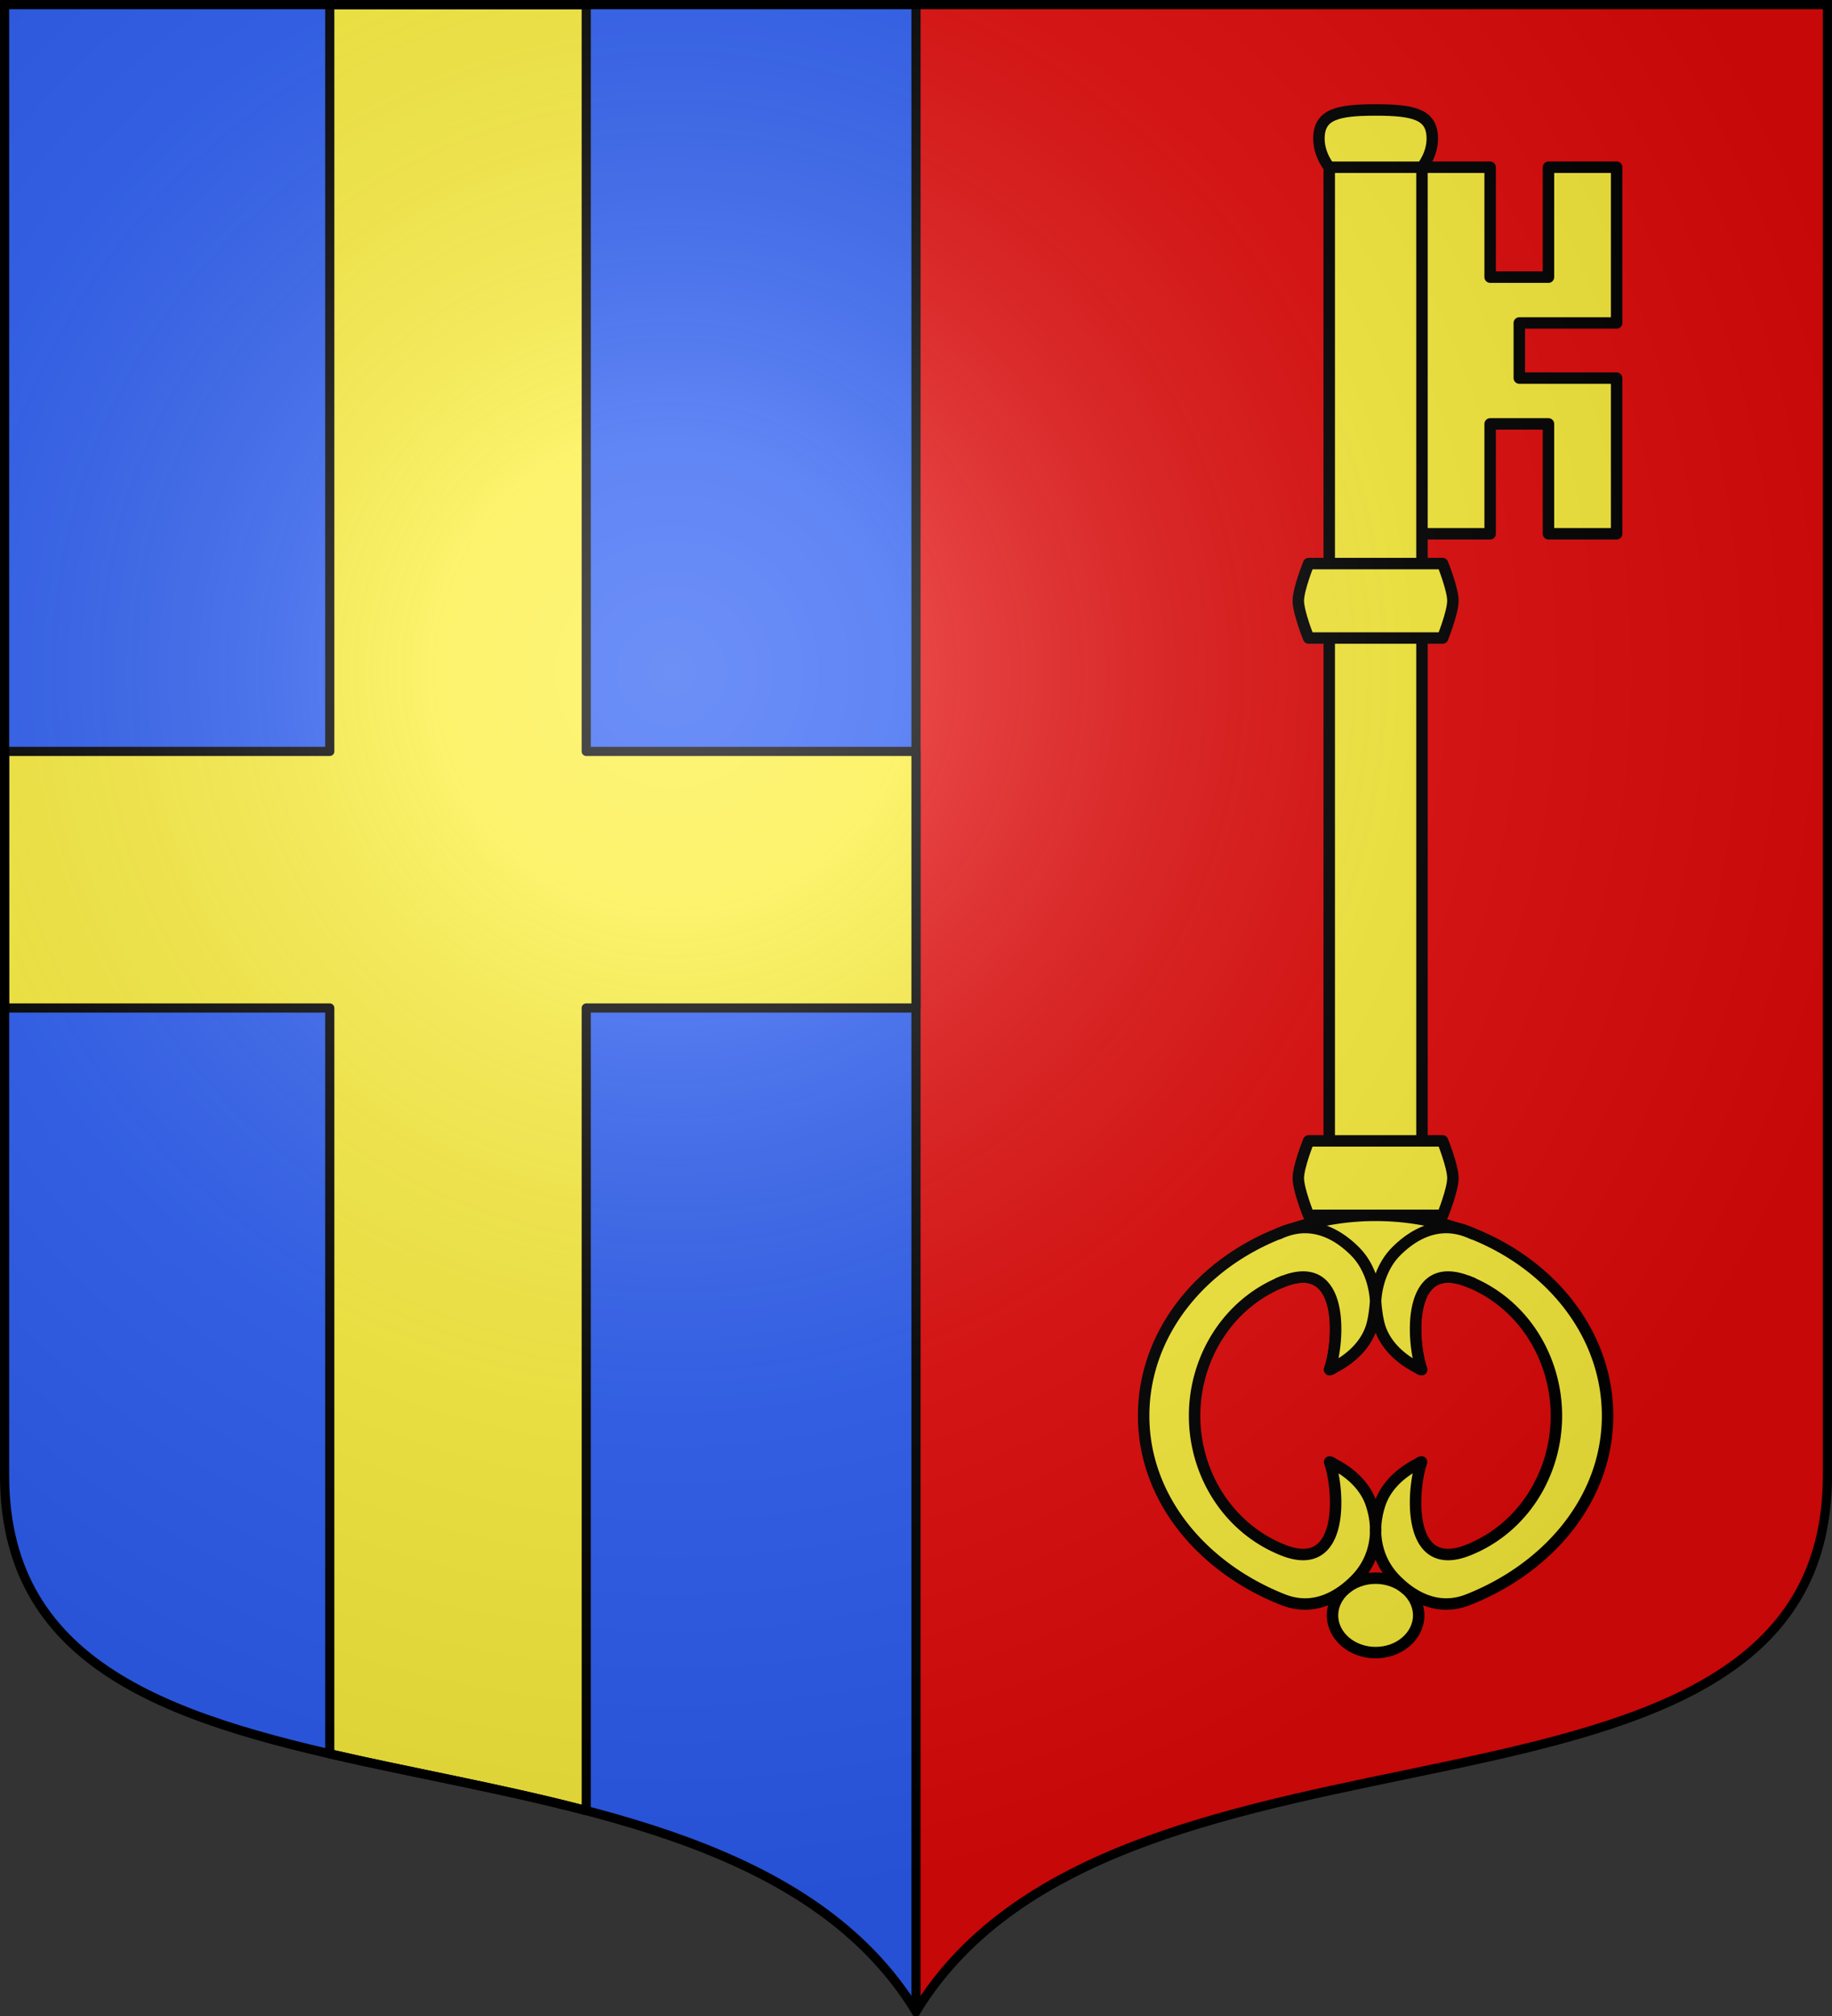
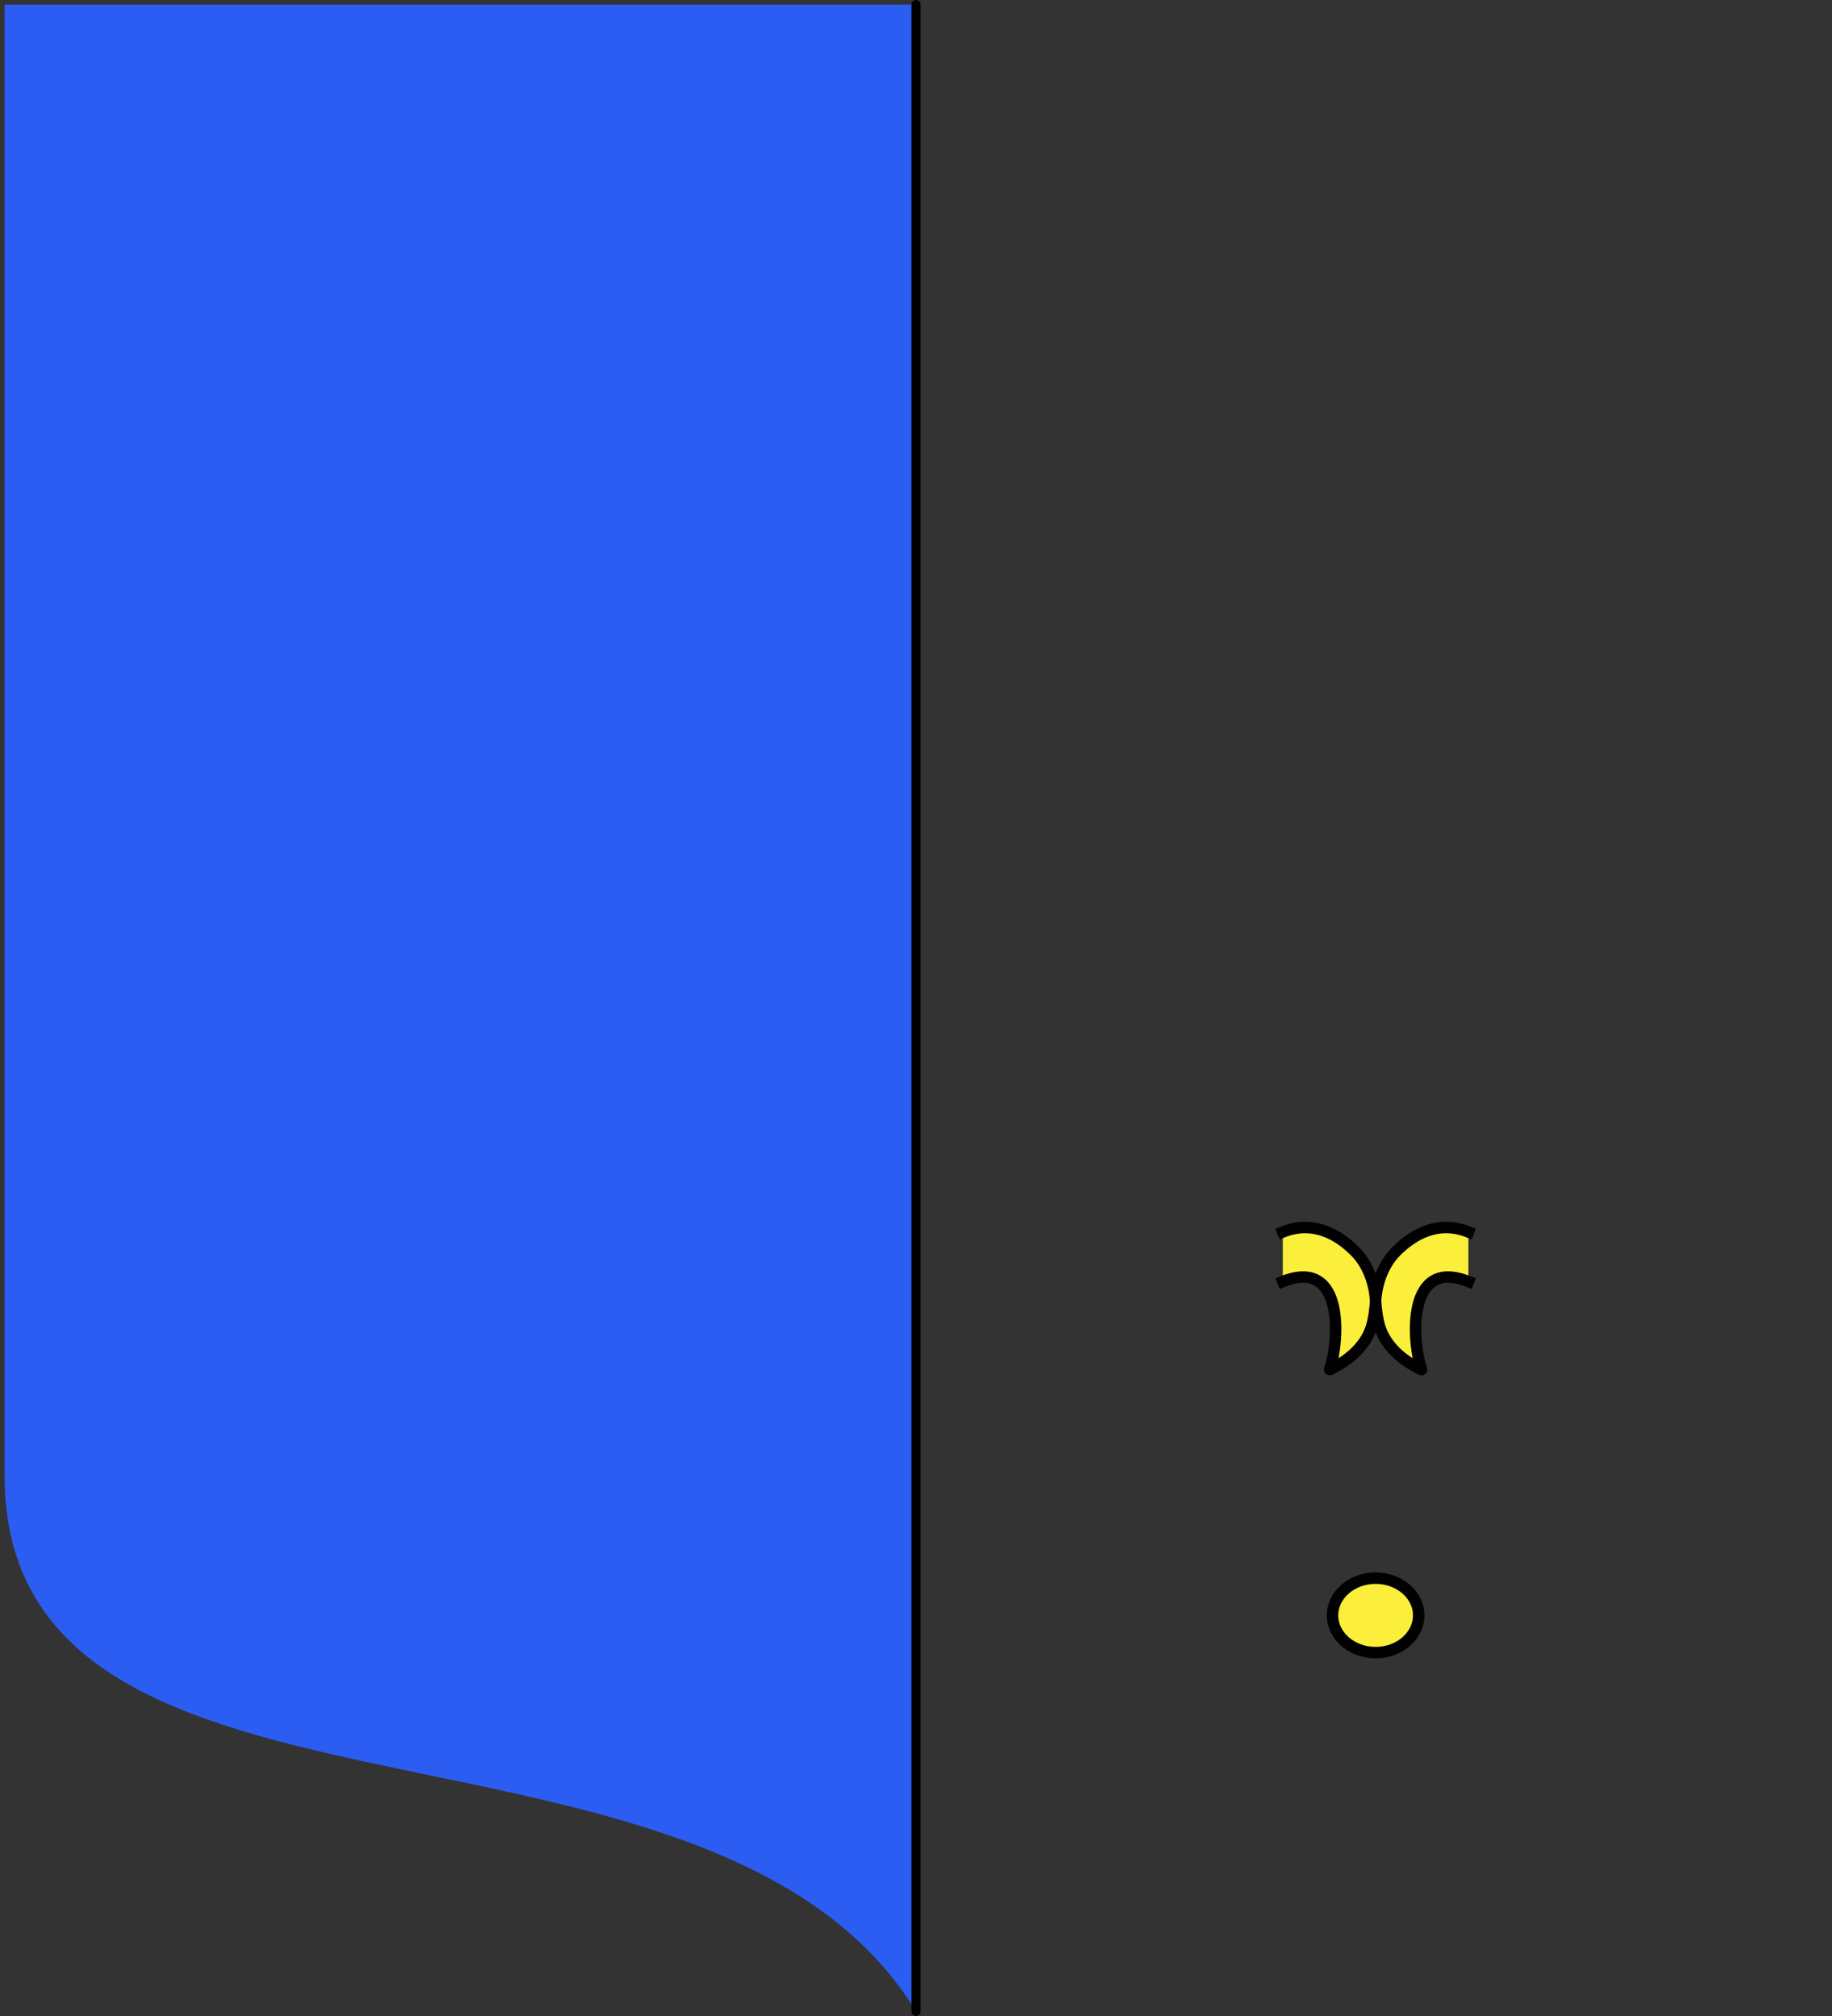
<svg xmlns="http://www.w3.org/2000/svg" xmlns:xlink="http://www.w3.org/1999/xlink" width="600" height="660" version="1.0">
  <rect width="100%" height="100%" fill="#333333" stroke="none" />
  <defs>
    <radialGradient id="b" cx="-80" cy="-80" r="405" gradientUnits="userSpaceOnUse">
      <stop offset="0" style="stop-color:#fff;stop-opacity:.31" />
      <stop offset=".19" style="stop-color:#fff;stop-opacity:.25" />
      <stop offset=".6" style="stop-color:#6b6b6b;stop-opacity:.125" />
      <stop offset="1" style="stop-color:#000;stop-opacity:.125" />
    </radialGradient>
-     <path id="a" d="M-298.5-298.5V183c0 129.055 231.64 65.948 298.5 175.5C66.86 248.948 298.5 312.055 298.5 183v-481.5h-597z" />
  </defs>
  <g transform="translate(0 -392.362)">
    <use xlink:href="#a" width="744.094" height="1052.362" style="fill:#e20909" transform="translate(300 692.362)" />
    <path d="M1.5 393.862v481.5c0 129.055 231.64 65.948 298.5 175.5v-657H1.5z" style="fill:#2b5df2" />
    <path d="M300 658.5V1.5" style="opacity:1;fill:none;fill-opacity:1;fill-rule:nonzero;stroke:#000;stroke-width:3;stroke-linecap:round;stroke-linejoin:round;stroke-miterlimit:4;stroke-dasharray:none;stroke-dashoffset:0;stroke-opacity:1" transform="translate(0 392.362)" />
-     <path d="M108 1.5V246H1.5v84H108v244.156c26.967 6.227 56.174 11.313 84 18.594V330h108v-84H192V1.5h-84z" style="fill:#fcef3c;fill-opacity:1;fill-rule:nonzero;stroke:#000;stroke-width:3;stroke-linecap:butt;stroke-linejoin:round;stroke-miterlimit:4;stroke-opacity:1" transform="translate(0 392.362)" />
  </g>
-   <path d="M509.646 519.038v33.984h-21.25v12.031h21.25v33.985h-14.883v-23.985h-12.735v23.985h-14.882v-80h14.882v23.984h12.735v-23.984h14.883zM446.896 519.038h20.25v212.5h-20.25v-212.5zM457.02 506.538c-8.488 0-12.367 1.004-12.374 6.25-.006 3.579 2.25 6.25 2.25 6.25h20.25s2.255-2.671 2.25-6.25c-.008-5.246-3.887-6.25-12.375-6.25zM442.396 731.538h29.25s2.25 5.574 2.25 8.125c0 2.55-2.25 8.125-2.25 8.125h-29.25s-2.25-5.575-2.25-8.125 2.25-8.125 2.25-8.125z" style="fill:#fcef3c;fill-opacity:1;stroke:#000;stroke-width:2.5;stroke-linecap:butt;stroke-linejoin:round;stroke-miterlimit:4;stroke-dasharray:none;stroke-opacity:1" transform="matrix(1.5 0 0 1.5 -235.005 -723.803)" />
  <path d="M457.02 826.975c5.195 0 9.406 3.638 9.406 8.125s-4.21 8.125-9.405 8.125c-5.195 0-9.406-3.638-9.406-8.125s4.211-8.125 9.406-8.125z" style="fill:#fcef3c;stroke:#000;stroke-width:2.5;stroke-linecap:butt;stroke-linejoin:miter;marker:none;stroke-miterlimit:4;stroke-dasharray:none;stroke-dashoffset:0;stroke-opacity:1;visibility:visible;display:inline;overflow:visible;enable-background:accumulate" transform="matrix(1.5 0 0 1.5 -235.005 -723.803)" />
-   <path d="M457.02 747.788a57.508 57.508 0 0 0-18.268 2.968c-.656.172-1.317.363-1.99.664-17.884 6.755-30.388 22.188-30.388 40.118 0 17.93 12.656 33.089 30.388 40.117 6.531 2.588 12.042-.448 15.872-4.336 2.837-2.88 4.22-6.452 4.387-10.078.1-2.176-.253-4.375-.95-6.446-1.14-3.495-4.012-6.482-7.733-8.476-.402-.143-.894-.642-1.356-.703 2.147 6.174 3.329 24.647-10.22 19.219-12.134-4.862-19.264-16.855-19.264-29.297 0-12.443 7.133-24.442 19.264-29.297 13.552-5.424 12.367 13.044 10.22 19.219.462-.061.954-.56 1.356-.704 3.72-1.993 6.593-4.98 7.733-8.476.697-2.07 1.05-4.27.95-6.445-.097 2.098-.145 2.79.949 6.445 1.14 3.495 4.012 6.483 7.733 8.476.402.144.894.643 1.356.704-2.147-6.175-3.33-24.645 10.22-19.22 12.12 4.853 19.218 16.855 19.218 29.298 0 12.442-7.095 24.437-19.218 29.297-13.547 5.43-12.367-13.045-10.22-19.22-.462.062-.954.56-1.356.704-3.72 1.994-6.593 4.981-7.733 8.476-.697 2.071-1.05 4.27-.95 6.446.167 3.626 1.55 7.198 4.387 10.078 3.83 3.888 9.34 6.924 15.872 4.336 17.732-7.028 30.388-22.187 30.388-40.117 0-17.93-12.504-33.363-30.388-40.118a12.43 12.43 0 0 0-2.351-.78 57.544 57.544 0 0 0-17.907-2.852z" style="fill:#fcef3c;fill-opacity:1;stroke:#000;stroke-width:2.5;stroke-linecap:butt;stroke-linejoin:round;stroke-miterlimit:4;stroke-dasharray:none;stroke-opacity:1" transform="matrix(1.5 0 0 1.5 -235.005 -723.803)" />
  <path d="M477.279 751.42c-1.633-.647-3.208-.957-4.703-.976-4.485-.056-8.296 2.396-11.17 5.312-2.836 2.88-4.219 7.155-4.385 10.782.09 1.633.426 4.189.949 5.742 1.14 3.495 4.012 6.483 7.733 8.476.402.144.894.643 1.356.704-2.147-6.175-3.327-24.65 10.22-19.22M436.762 751.42c1.633-.647 3.208-.957 4.703-.976 4.485-.056 8.296 2.396 11.17 5.312 2.836 2.88 4.219 7.155 4.386 10.782-.09 1.633-.427 4.189-.95 5.742-1.14 3.495-4.012 6.483-7.733 8.476-.402.144-.894.643-1.356.704 2.147-6.175 3.327-24.65-10.22-19.22" style="fill:#fcef3c;fill-opacity:1;stroke:#000;stroke-width:2.5;stroke-linecap:square;stroke-linejoin:round;stroke-miterlimit:4;stroke-dasharray:none;stroke-opacity:1" transform="matrix(1.5 0 0 1.5 -235.005 -723.803)" />
-   <path d="M442.396 605.538h29.25s2.25 5.574 2.25 8.125c0 2.55-2.25 8.125-2.25 8.125h-29.25s-2.25-5.575-2.25-8.125 2.25-8.125 2.25-8.125z" style="fill:#fcef3c;fill-opacity:1;stroke:#000;stroke-width:2.5;stroke-linecap:butt;stroke-linejoin:round;stroke-miterlimit:4;stroke-dasharray:none;stroke-opacity:1" transform="matrix(1.5 0 0 1.5 -235.005 -723.803)" />
  <use xlink:href="#a" width="744.094" height="1052.362" style="fill:url(#b)" transform="translate(300 300)" />
  <use xlink:href="#a" width="744.094" height="1052.362" style="fill:none;stroke:#000;stroke-width:3" transform="translate(300 300)" />
</svg>